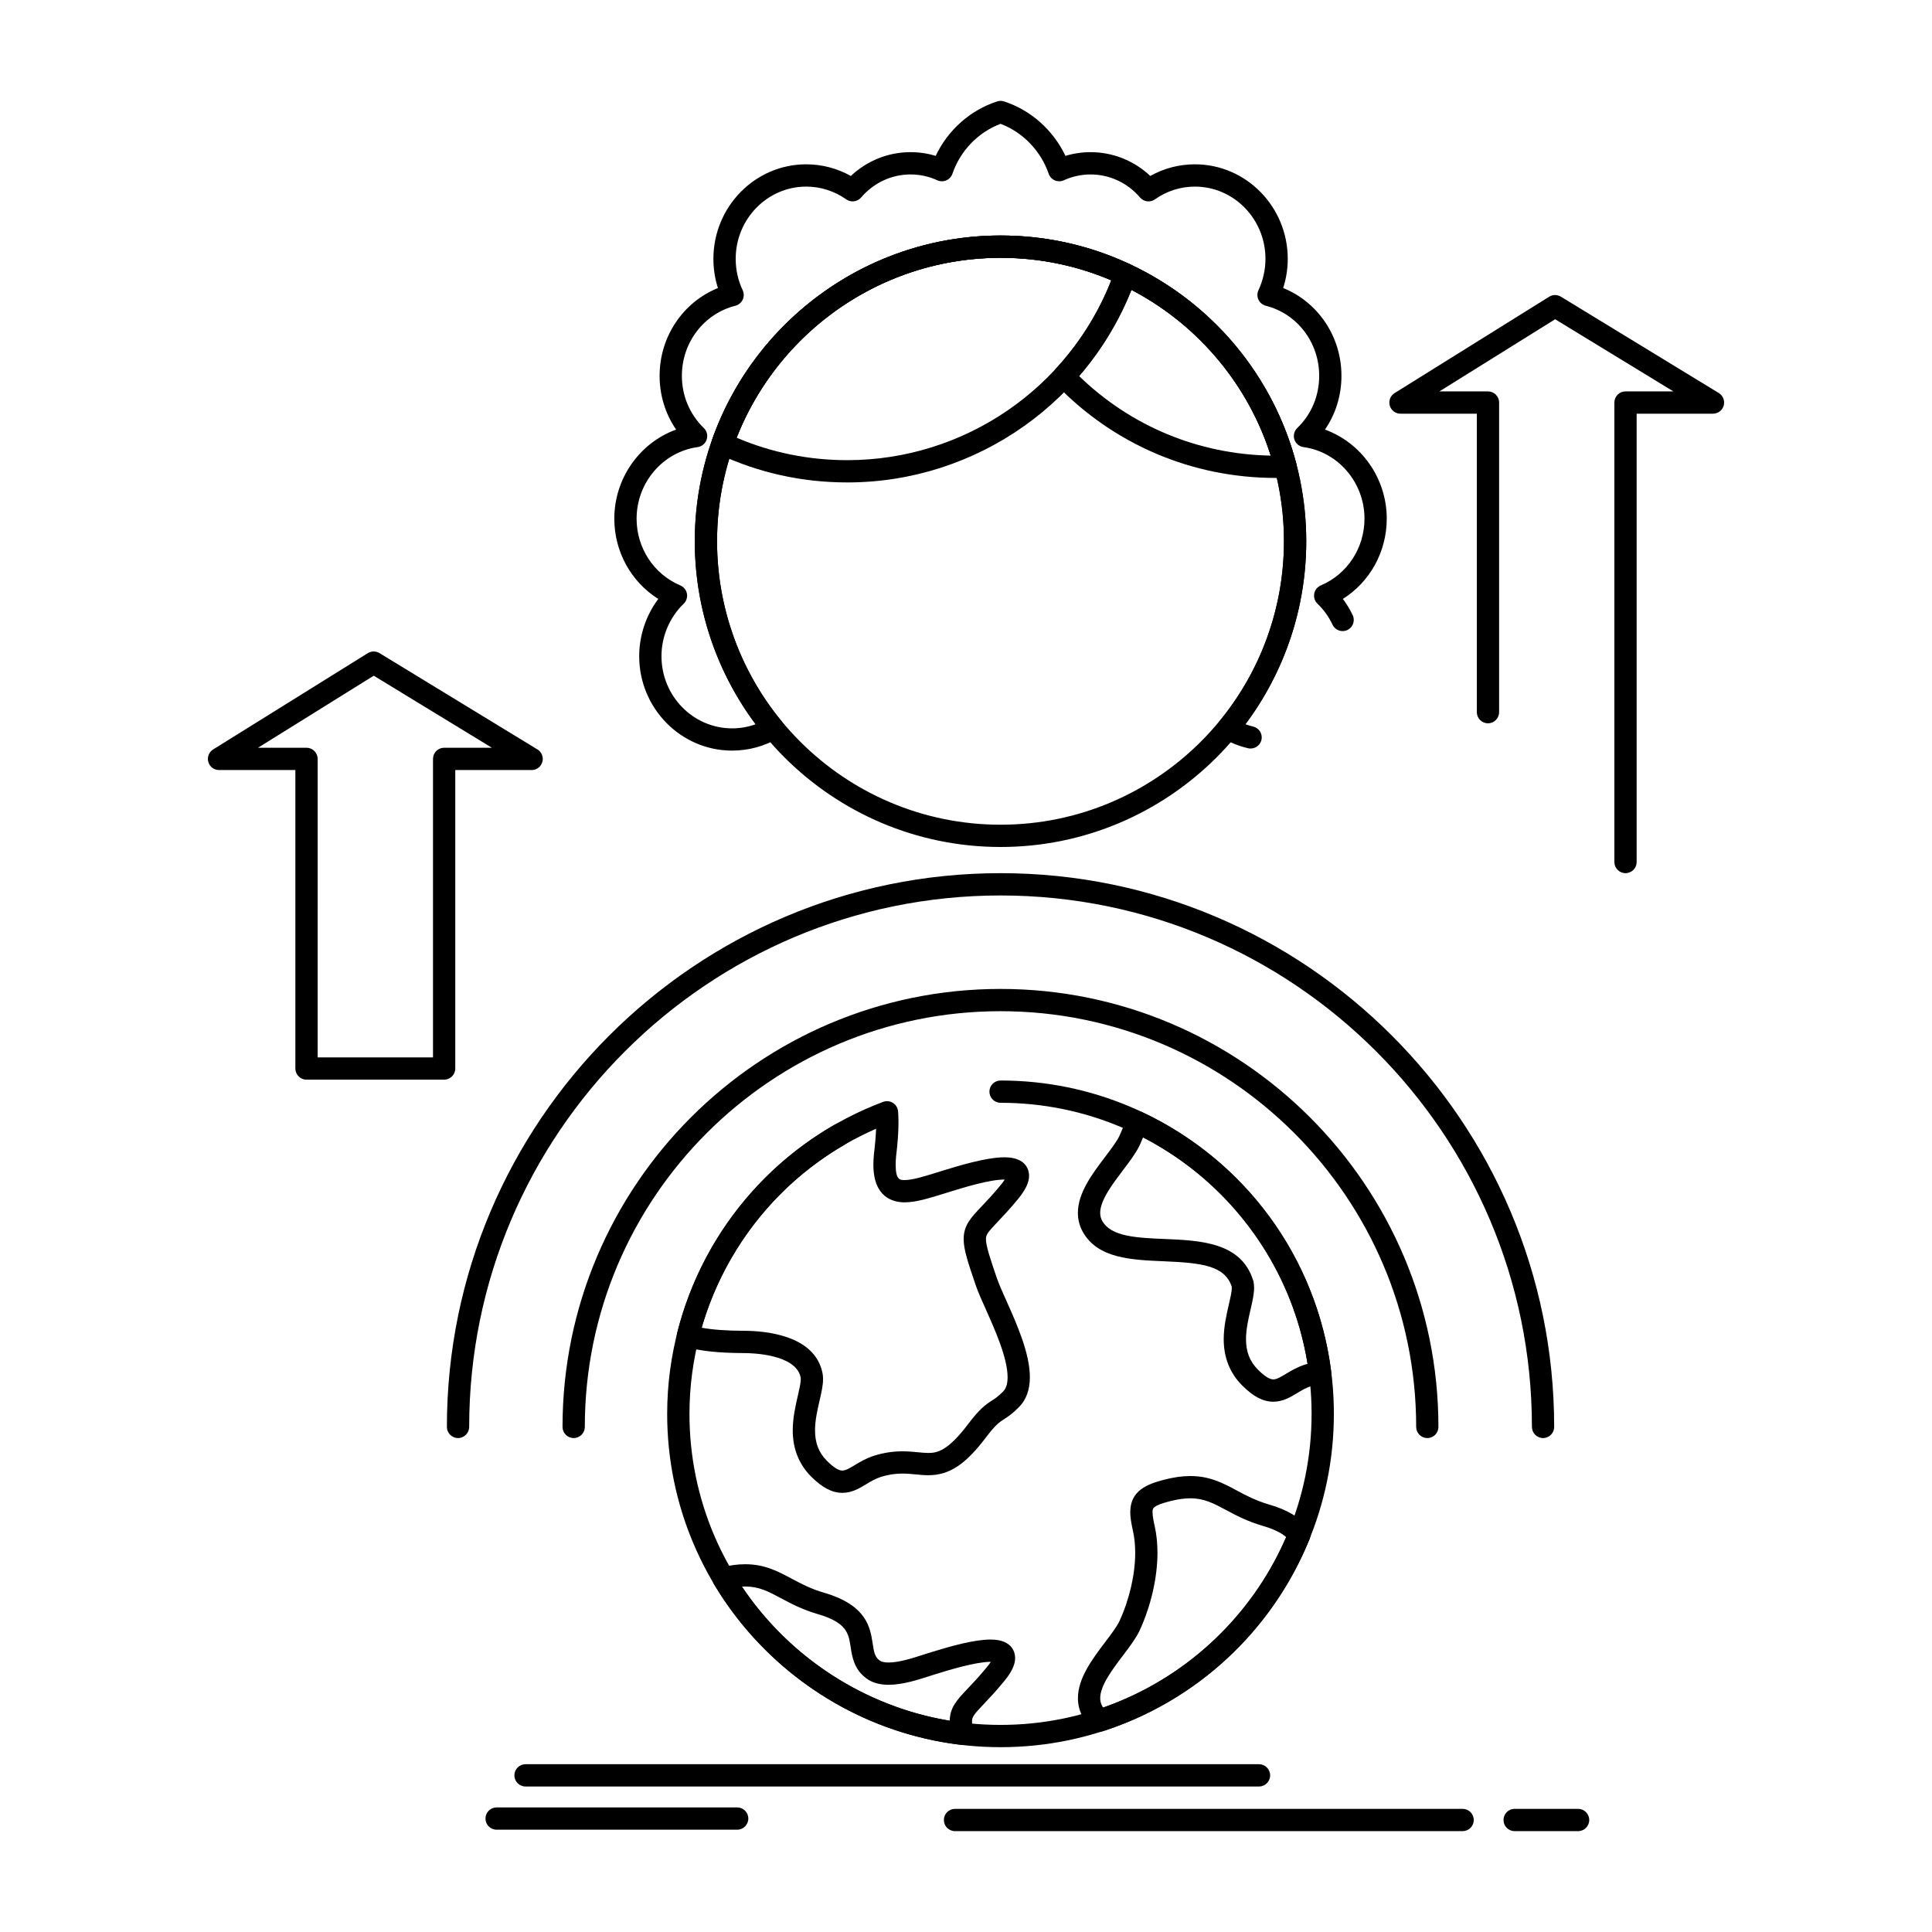
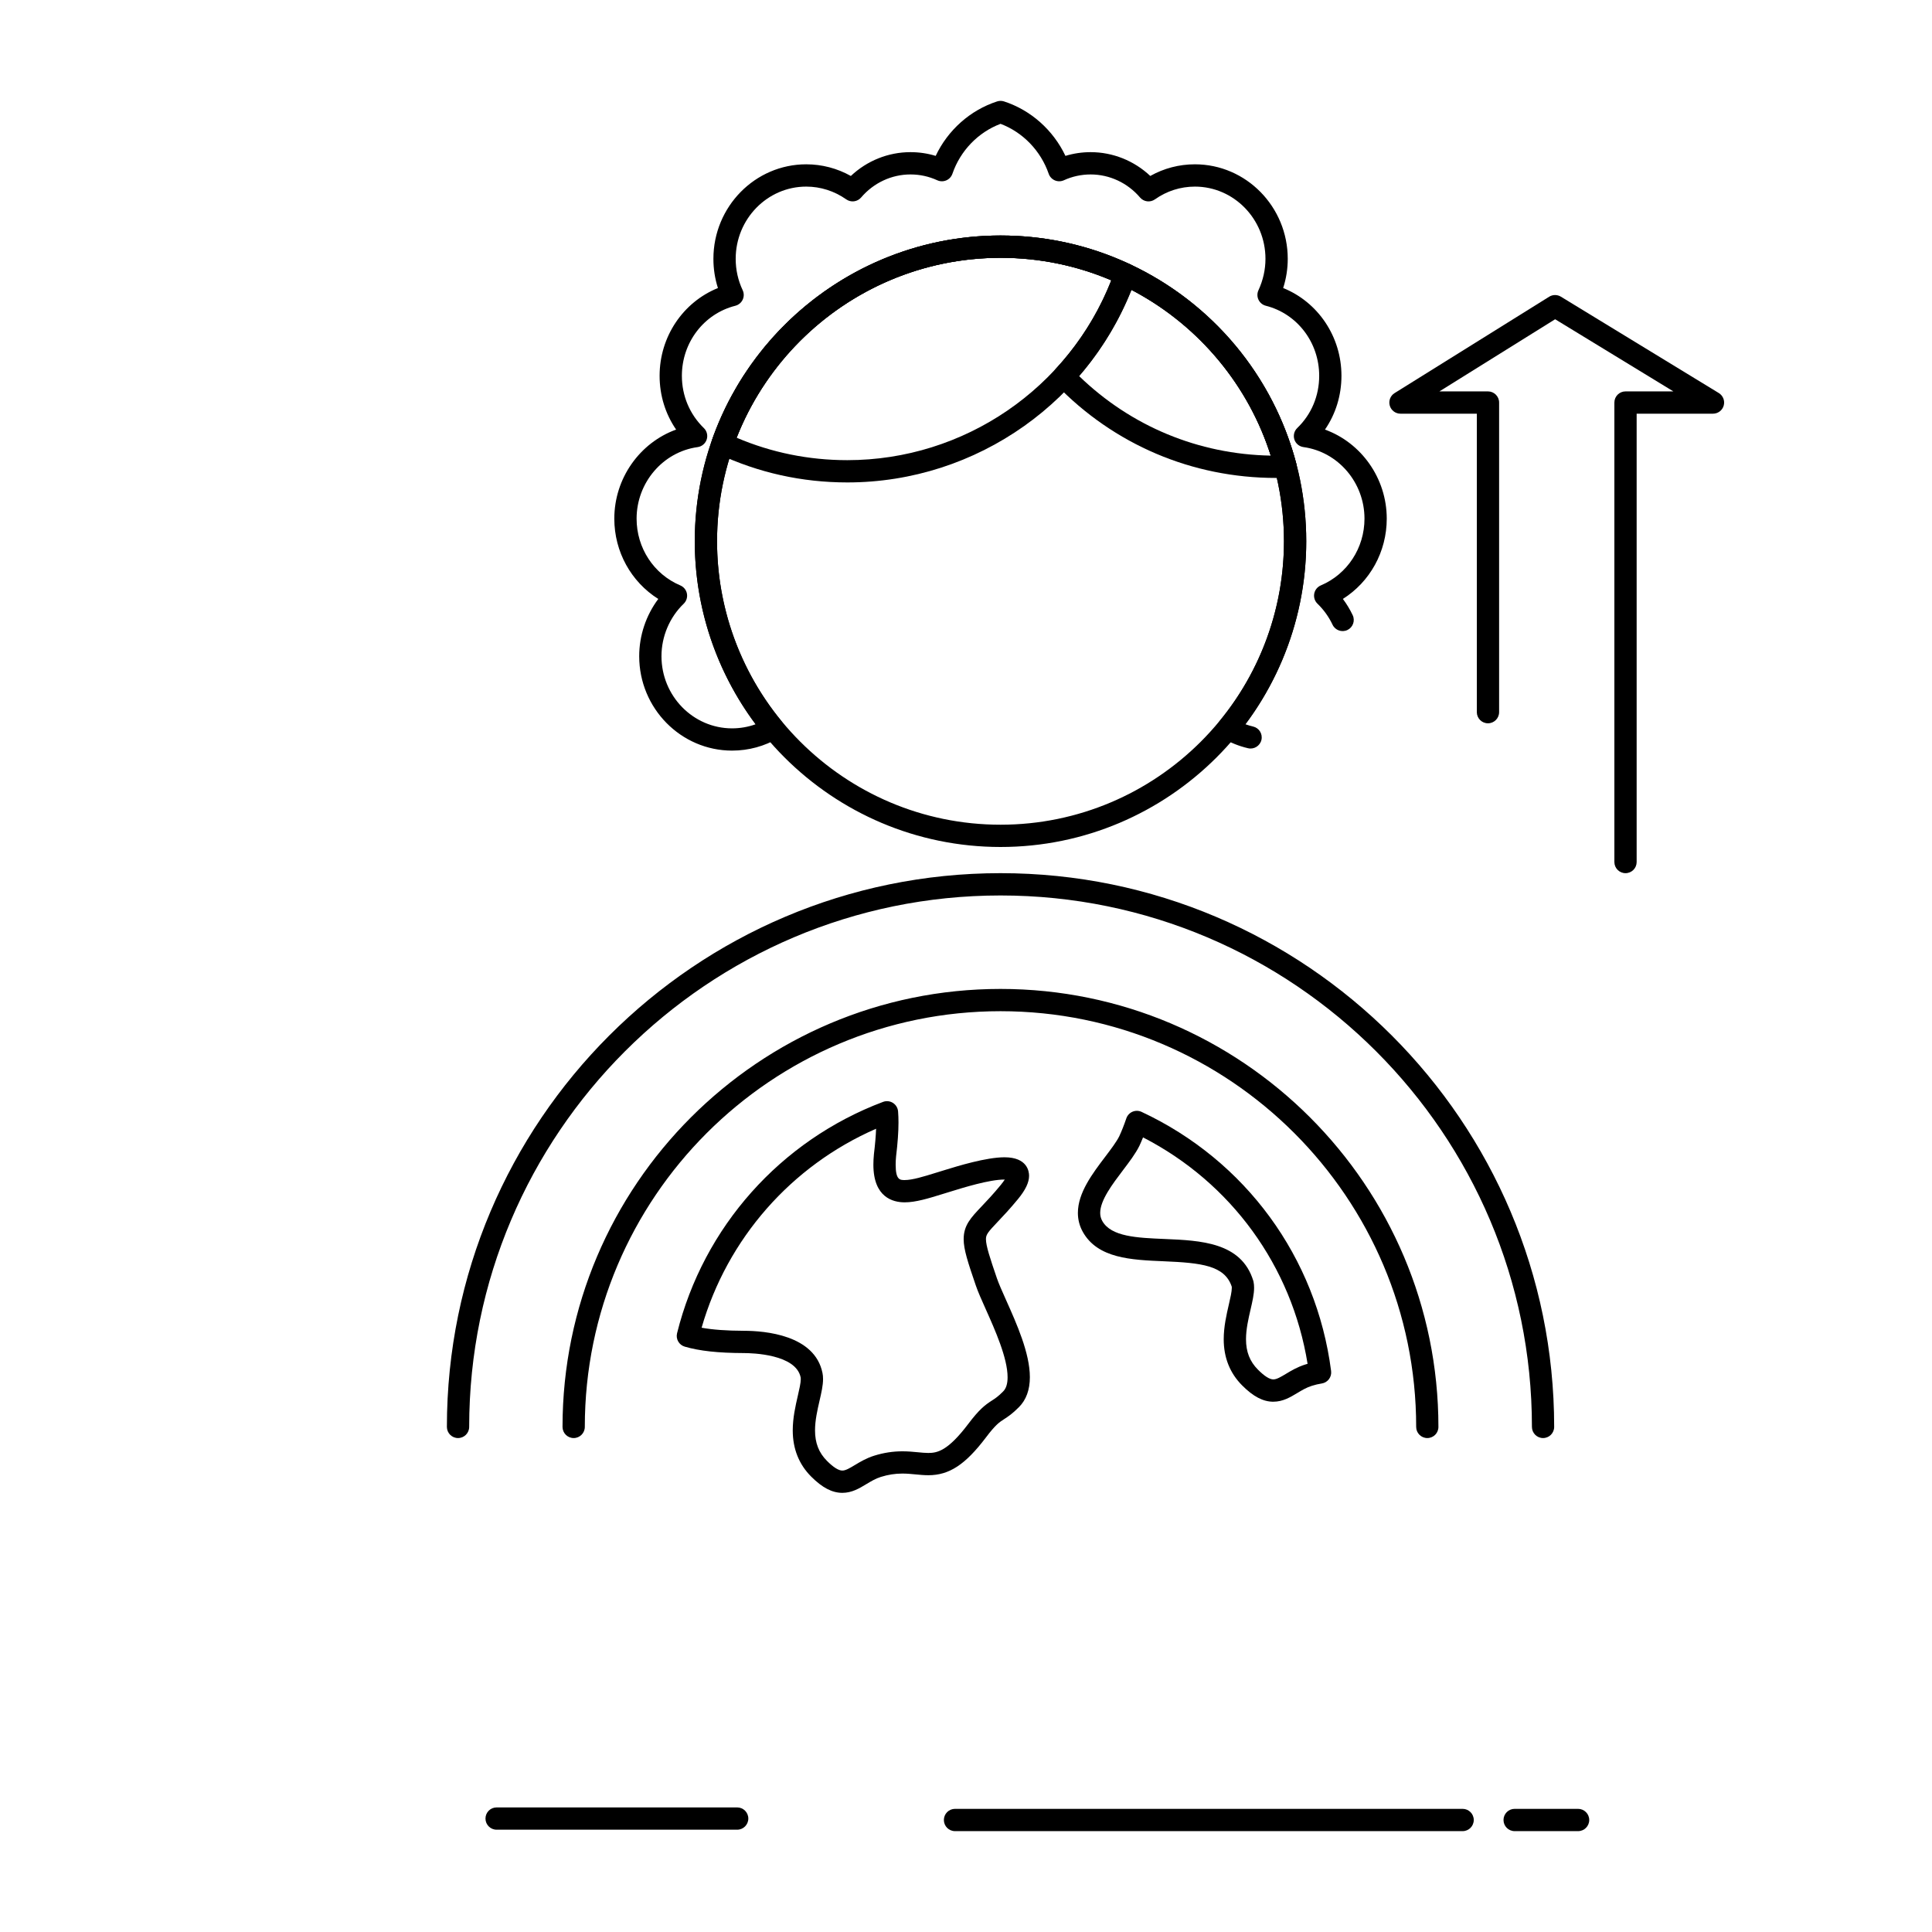
<svg xmlns="http://www.w3.org/2000/svg" fill="#000000" width="800px" height="800px" version="1.1" viewBox="144 144 512 512">
  <g>
    <path d="m409.16 368.46c-44.684 0-81.035-36.34-81.035-81.012 0-44.684 36.352-81.035 81.035-81.035 44.668 0 81.012 36.352 81.012 81.035 0 44.672-36.344 81.012-81.012 81.012zm0-156.14c-41.426 0-75.133 33.703-75.133 75.133 0 41.414 33.703 75.105 75.133 75.105 41.414 0 75.105-33.691 75.105-75.105 0-41.43-33.691-75.133-75.105-75.133z" />
    <path d="m338.02 342.92c-13.578 0-24.625-11.223-24.625-25.02 0-5.484 1.809-10.832 5.055-15.172-7.184-4.516-11.652-12.496-11.652-21.277 0-10.73 6.766-20.125 16.379-23.609-2.848-4.148-4.375-9.066-4.375-14.254 0-10.379 6.211-19.512 15.457-23.254-0.797-2.488-1.199-5.082-1.199-7.742 0-13.809 11.035-25.047 24.602-25.047 4.156 0 8.195 1.062 11.824 3.09 4.281-4.039 9.91-6.312 15.797-6.312 2.289 0 4.527 0.332 6.684 0.988 3.223-6.824 9.137-12.113 16.285-14.434 0.594-0.191 1.23-0.191 1.824 0 7.129 2.316 13.039 7.609 16.277 14.434 2.152-0.652 4.41-0.988 6.668-0.988 5.894 0 11.535 2.273 15.816 6.309 3.609-2.027 7.652-3.086 11.828-3.086 13.562 0 24.602 11.234 24.602 25.047 0 2.633-0.406 5.223-1.211 7.738 9.238 3.734 15.445 12.871 15.445 23.258 0 5.203-1.527 10.121-4.367 14.258 9.609 3.484 16.371 12.879 16.371 23.605 0 8.773-4.457 16.754-11.625 21.273 1.004 1.34 1.871 2.777 2.598 4.305 0.699 1.473 0.07 3.234-1.402 3.934-1.473 0.699-3.234 0.07-3.934-1.402-0.992-2.098-2.34-3.973-4-5.578-0.715-0.688-1.035-1.688-0.855-2.664 0.18-0.973 0.84-1.793 1.75-2.18 7.027-2.981 11.566-9.922 11.566-17.688 0-9.543-6.953-17.699-16.176-18.969-1.121-0.156-2.055-0.934-2.402-2.008-0.348-1.074-0.055-2.254 0.758-3.039 3.754-3.617 5.816-8.535 5.816-13.844 0-8.82-5.816-16.453-14.141-18.562-0.852-0.215-1.562-0.797-1.941-1.59s-0.387-1.711-0.02-2.508c1.234-2.676 1.863-5.481 1.863-8.336 0-10.555-8.387-19.141-18.695-19.141-3.809 0-7.473 1.168-10.594 3.379-1.25 0.883-2.961 0.668-3.953-0.496-3.305-3.879-8.082-6.106-13.102-6.106-2.441 0-4.887 0.531-7.074 1.539-0.758 0.348-1.625 0.359-2.394 0.035-0.766-0.328-1.359-0.961-1.633-1.75-2.121-6.121-6.852-11.004-12.762-13.238-5.922 2.231-10.652 7.113-12.754 13.23-0.27 0.789-0.859 1.426-1.625 1.754-0.766 0.328-1.633 0.32-2.391-0.027-2.242-1.023-4.629-1.543-7.106-1.543-5.004 0-9.77 2.227-13.074 6.106-0.988 1.16-2.695 1.375-3.941 0.5-3.156-2.215-6.82-3.383-10.605-3.383-10.309 0-18.695 8.586-18.695 19.141 0 2.906 0.621 5.703 1.852 8.316 0.375 0.797 0.375 1.723-0.004 2.519-0.375 0.797-1.09 1.383-1.945 1.602-8.34 2.113-14.164 9.746-14.164 18.562 0 5.289 2.07 10.207 5.824 13.852 0.812 0.785 1.102 1.965 0.75 3.035-0.352 1.074-1.281 1.852-2.398 2.008-9.223 1.277-16.176 9.434-16.176 18.969 0 7.769 4.551 14.711 11.586 17.688 0.914 0.387 1.574 1.207 1.754 2.18 0.18 0.973-0.141 1.977-0.852 2.664-3.746 3.609-5.894 8.684-5.894 13.918 0 10.539 8.398 19.117 18.719 19.117 2.137 0 4.238-0.367 6.215-1.082-10.414-13.953-16.113-31.035-16.113-48.512 0-44.668 36.352-81.012 81.035-81.012 44.668 0 81.012 36.34 81.012 81.012 0 17.504-5.695 34.582-16.105 48.512 0.664 0.238 1.336 0.438 2.027 0.598 1.59 0.371 2.574 1.957 2.203 3.547-0.371 1.59-1.969 2.574-3.547 2.203-2.398-0.559-4.684-1.477-6.789-2.731-0.742-0.441-1.254-1.184-1.402-2.031s0.082-1.719 0.629-2.387c11.012-13.375 17.078-30.32 17.078-47.715 0-41.414-33.691-75.105-75.105-75.105-41.426 0-75.133 33.691-75.133 75.105 0 17.367 6.066 34.312 17.086 47.719 0.547 0.664 0.777 1.535 0.625 2.383-0.148 0.848-0.66 1.59-1.398 2.031-3.691 2.195-7.953 3.359-12.309 3.359z" />
    <path d="m482.16 270.66c-22.219 0-42.945-8.82-58.363-24.832-1.086-1.125-1.102-2.902-0.043-4.051 7-7.582 12.281-16.348 15.699-26.055 0.277-0.789 0.875-1.418 1.645-1.742 0.766-0.32 1.637-0.305 2.394 0.051 21.883 10.246 37.941 29.52 44.059 52.883 0.227 0.871 0.047 1.797-0.492 2.516s-1.375 1.156-2.277 1.184c-0.875 0.02-1.75 0.047-2.621 0.047zm-52.184-26.996c13.742 13.305 31.633 20.738 50.797 21.078-6.008-18.992-19.227-34.738-36.922-43.949-3.328 8.359-7.981 16.031-13.875 22.871z" />
    <path d="m368.55 271.85c-12.004 0-23.555-2.562-34.332-7.617-1.371-0.645-2.035-2.223-1.531-3.652 11.391-32.398 42.125-54.168 76.48-54.168 12.004 0 23.559 2.562 34.336 7.617 1.371 0.645 2.031 2.223 1.531 3.652-11.398 32.398-42.133 54.168-76.484 54.168zm-29.352-11.855c9.273 3.949 19.133 5.953 29.348 5.953 30.945 0 58.723-19.051 69.965-47.68-9.27-3.949-19.129-5.953-29.348-5.953-30.945 0-58.723 19.047-69.965 47.68z" />
    <path d="m552.93 525.1c-1.629 0-2.953-1.32-2.953-2.953 0-77.66-63.172-140.84-140.82-140.84-77.648 0-140.82 63.184-140.82 140.84 0 1.629-1.32 2.953-2.953 2.953-1.629 0-2.953-1.32-2.953-2.953 0-80.918 65.82-146.75 146.72-146.75s146.72 65.828 146.72 146.75c0 1.633-1.32 2.953-2.949 2.953zm-30.676 0c-1.629 0-2.953-1.32-2.953-2.953 0-60.746-49.41-110.17-110.15-110.17-60.746 0-110.17 49.422-110.17 110.17 0 1.629-1.32 2.953-2.953 2.953-1.629 0-2.953-1.32-2.953-2.953 0-64.004 52.07-116.07 116.07-116.07 63.992 0 116.05 52.07 116.05 116.07 0.008 1.633-1.312 2.953-2.945 2.953z" />
-     <path d="m409.16 607.02c-48.715 0-88.352-39.621-88.352-88.324 0-31.449 16.934-60.777 44.191-76.539 1.414-0.816 3.219-0.332 4.035 1.078 0.816 1.41 0.332 3.219-1.078 4.035-25.441 14.707-41.242 42.078-41.242 71.426 0 45.449 36.984 82.422 82.445 82.422 45.449 0 82.426-36.973 82.426-82.422 0-45.461-36.977-82.445-82.426-82.445-1.629 0-2.953-1.32-2.953-2.953 0-1.629 1.324-2.953 2.953-2.953 48.707 0 88.332 39.633 88.332 88.352-0.004 48.703-39.625 88.324-88.332 88.324z" />
-     <path d="m399.14 606.43c-0.113 0-0.227-0.008-0.344-0.02-27.074-3.156-51.605-19.094-65.621-42.633-0.477-0.805-0.547-1.785-0.188-2.648 0.359-0.863 1.109-1.504 2.019-1.727 2.359-0.582 4.481-0.863 6.488-0.863 5.148 0 8.609 1.848 12.273 3.805 2.496 1.332 5.074 2.715 8.586 3.734 11.367 3.316 12.262 9.207 12.918 13.508 0.359 2.359 0.59 3.539 1.867 4.477 0.461 0.34 1.277 0.52 2.356 0.52 2.789 0 6.406-1.172 9.047-2.027 0.504-0.164 0.973-0.316 1.398-0.449l0.875-0.27c5.363-1.652 11.422-3.34 15.695-3.34 6.043 0 6.512 3.75 6.512 4.894 0 1.781-0.934 3.746-2.941 6.188-2.172 2.644-3.934 4.496-5.348 5.988-2.625 2.766-3.137 3.414-3.137 4.629 0 0.559 0.109 1.297 0.336 2.242 0.121 0.32 0.184 0.672 0.184 1.035 0 1.629-1.32 2.953-2.953 2.953-0.012 0.004-0.02 0.004-0.023 0.004zm-58.543-41.965c12.656 18.863 32.781 31.855 55.09 35.543 0.062-3.555 1.941-5.535 4.758-8.504 1.352-1.422 3.031-3.191 5.07-5.672 0.484-0.59 0.824-1.062 1.062-1.43h-0.07c-3.961 0-11.223 2.238-13.957 3.082l-0.891 0.27c-0.379 0.117-0.824 0.266-1.305 0.418-3.016 0.977-7.144 2.316-10.867 2.316-2.379 0-4.352-0.562-5.856-1.668-3.301-2.434-3.801-5.711-4.203-8.344-0.551-3.613-0.984-6.469-8.734-8.73-4.098-1.195-7.082-2.789-9.715-4.195-3.379-1.805-5.816-3.109-9.488-3.109-0.293 0-0.594 0.008-0.895 0.023z" />
    <path d="m367.23 539.62c-2.707 0-5.332-1.371-8.266-4.312-3.238-3.246-4.879-7.367-4.879-12.246 0-3.324 0.742-6.562 1.344-9.16 0.402-1.75 0.785-3.406 0.785-4.445 0-0.234-0.02-0.363-0.031-0.422-1.246-6.144-12.785-6.457-15.086-6.457-6.863-0.027-11.68-0.555-15.629-1.703-1.52-0.445-2.422-2.008-2.039-3.547 7-28.156 27.406-51.078 54.59-61.316 0.867-0.328 1.84-0.227 2.621 0.27 0.785 0.496 1.285 1.332 1.359 2.258 0.074 0.914 0.109 1.898 0.109 2.938 0 2.488-0.211 5.434-0.641 9.008-0.07 0.734-0.109 1.484-0.109 2.156 0 4.086 1.16 4.086 2.391 4.086 2.039 0 5.039-0.926 8.211-1.91l2.527-0.777c3.25-1.004 10.855-3.348 15.715-3.348 6.043 0 6.512 3.746 6.512 4.894 0 1.777-0.934 3.742-2.938 6.184-2.18 2.648-3.941 4.508-5.359 6-2.617 2.758-3.133 3.402-3.133 4.617 0 1.781 1.102 5.098 2.902 10.359 0.496 1.453 1.398 3.465 2.441 5.801 2.805 6.269 6.297 14.074 6.297 20.418 0 3.34-0.973 6.012-2.894 7.941-1.77 1.789-2.981 2.57-3.953 3.199-1.246 0.801-2.231 1.438-4.809 4.852-5.445 7.191-9.719 9.992-15.25 9.992-1.137 0-2.258-0.109-3.344-0.215-1.125-0.109-2.293-0.223-3.527-0.223-1.945 0-3.754 0.281-5.699 0.883-1.402 0.434-2.644 1.184-3.848 1.906-1.887 1.145-3.848 2.32-6.371 2.32zm-37.297-43.762c2.941 0.535 6.578 0.797 11.176 0.816 5.582 0 18.809 1.086 20.855 11.168 0.102 0.484 0.152 1.02 0.152 1.613 0 1.707-0.434 3.59-0.934 5.766-0.559 2.43-1.191 5.184-1.191 7.836 0 3.352 1.004 5.922 3.156 8.082 1.703 1.707 3.078 2.574 4.082 2.574 0.887 0 1.969-0.648 3.336-1.473 1.434-0.859 3.055-1.836 5.141-2.481 2.492-0.773 4.93-1.148 7.445-1.148 1.523 0 2.894 0.133 4.102 0.25 0.988 0.098 1.922 0.188 2.773 0.188 2.402 0 5.195-0.594 10.535-7.648 2.977-3.945 4.496-5.082 6.32-6.254 0.879-0.566 1.637-1.055 2.957-2.394 0.801-0.801 1.184-2.035 1.184-3.781 0-5.086-3.34-12.555-5.781-18.008-1.105-2.469-2.059-4.598-2.641-6.305-2.117-6.188-3.219-9.543-3.219-12.27 0-3.676 1.891-5.668 4.754-8.684 1.352-1.422 3.035-3.195 5.078-5.68 0.48-0.59 0.82-1.059 1.059-1.43-3.973-0.062-11.289 2.238-14.043 3.086l-2.519 0.773c-3.613 1.117-7.023 2.176-9.961 2.176-3.098 0-8.293-1.297-8.293-9.992 0-0.855 0.047-1.797 0.145-2.789 0.316-2.613 0.504-4.82 0.574-6.723-22.488 9.812-39.461 29.137-46.242 52.73z" />
    <path d="m481.45 515.47c-2.711 0-5.344-1.375-8.277-4.332-3.234-3.242-4.875-7.356-4.875-12.23 0-3.336 0.754-6.582 1.355-9.184 0.406-1.75 0.789-3.402 0.789-4.441 0-0.133-0.008-0.23-0.016-0.305-1.863-5.641-8.082-6.309-18.055-6.731-8.59-0.363-17.473-0.738-21.422-7.801-0.859-1.547-1.297-3.231-1.297-5.012 0-5.328 3.848-10.406 7.242-14.883 1.535-2.023 2.981-3.938 3.731-5.445 0.633-1.367 1.27-2.977 1.863-4.723 0.27-0.797 0.867-1.438 1.637-1.766 0.773-0.328 1.648-0.312 2.406 0.043 27.574 12.895 46.352 38.566 50.227 68.68 0.203 1.59-0.895 3.055-2.481 3.297-0.875 0.137-1.727 0.336-2.606 0.613-1.418 0.441-2.66 1.184-3.859 1.906-1.883 1.133-3.84 2.312-6.363 2.312zm-34.531-70.047c-0.312 0.777-0.637 1.523-0.965 2.234-1.027 2.078-2.641 4.203-4.348 6.457-2.832 3.738-6.043 7.977-6.043 11.32 0 0.773 0.18 1.473 0.551 2.133 2.336 4.18 9.223 4.473 16.512 4.777 9.539 0.402 20.355 0.859 23.504 11.059 0.027 0.094 0.051 0.184 0.07 0.277 0.102 0.492 0.148 1.016 0.148 1.594 0 1.711-0.438 3.59-0.941 5.773-0.562 2.434-1.203 5.191-1.203 7.852 0 3.344 1.004 5.906 3.156 8.062 1.711 1.723 3.086 2.598 4.09 2.598 0.883 0 1.965-0.648 3.332-1.469 1.43-0.859 3.051-1.832 5.129-2.481 0.203-0.062 0.41-0.125 0.613-0.184-4.18-25.887-20.242-47.98-43.605-60.004z" />
-     <path d="m435.45 602.91c-0.719 0-1.418-0.262-1.969-0.754-1.023-0.918-1.844-1.93-2.508-3.094-0.875-1.566-1.309-3.254-1.309-5.031 0-5.32 3.84-10.395 7.227-14.871 1.539-2.035 2.996-3.957 3.746-5.481 2.66-5.754 4.203-12.406 4.203-18.176 0-2.078-0.199-4.023-0.594-5.785-0.5-2.219-0.715-3.715-0.715-4.996 0-5.766 4.609-7.449 8.93-8.57 2.555-0.664 4.836-0.988 6.984-0.988 5.144 0 8.602 1.848 12.258 3.801 2.492 1.332 5.062 2.707 8.566 3.731 4.973 1.438 8.391 3.508 10.438 6.332 0.598 0.824 0.73 1.898 0.348 2.844-9.863 24.285-29.797 42.836-54.691 50.895-0.301 0.098-0.605 0.145-0.914 0.145zm23.992-61.844c-1.637 0-3.434 0.262-5.496 0.797-4.512 1.172-4.512 1.879-4.512 2.859 0 1.039 0.305 2.523 0.57 3.703 0.488 2.191 0.738 4.57 0.738 7.078 0 6.594-1.742 14.148-4.781 20.723-1.031 2.094-2.648 4.231-4.363 6.496-2.828 3.738-6.031 7.973-6.031 11.309 0 0.773 0.18 1.473 0.551 2.133 0.07 0.129 0.148 0.254 0.23 0.375 21.805-7.617 39.336-23.945 48.516-45.188-1.371-1.188-3.434-2.172-6.25-2.988-4.094-1.199-7.074-2.789-9.699-4.195-3.371-1.797-5.805-3.102-9.473-3.102z" />
-     <path d="m477.65 617.44h-194.38c-1.629 0-2.953-1.32-2.953-2.953 0-1.629 1.32-2.953 2.953-2.953h194.38c1.629 0 2.953 1.324 2.953 2.953 0 1.629-1.324 2.953-2.953 2.953z" />
    <path d="m531.61 629.27h-134.52c-1.629 0-2.953-1.32-2.953-2.953 0-1.629 1.32-2.953 2.953-2.953h134.52c1.629 0 2.953 1.32 2.953 2.953s-1.324 2.953-2.953 2.953z" />
    <path d="m562.21 629.27h-16.812c-1.629 0-2.953-1.32-2.953-2.953 0-1.629 1.32-2.953 2.953-2.953h16.812c1.629 0 2.953 1.32 2.953 2.953s-1.32 2.953-2.953 2.953z" />
    <path d="m339.36 628.89h-63.75c-1.629 0-2.953-1.32-2.953-2.953 0-1.629 1.32-2.953 2.953-2.953h63.75c1.629 0 2.953 1.32 2.953 2.953-0.004 1.633-1.324 2.953-2.953 2.953z" />
-     <path d="m261.7 430.12h-36.473c-1.629 0-2.953-1.32-2.953-2.953v-79.102l-20.234 0.004c-1.316 0-2.477-0.875-2.836-2.141-0.363-1.266 0.16-2.621 1.277-3.316l40.988-25.516c0.949-0.59 2.144-0.594 3.098-0.016l41.633 25.391c0.969 0.484 1.637 1.484 1.637 2.644 0 1.633-1.332 2.988-2.961 2.953h-0.012-20.211v79.102c0 1.629-1.32 2.949-2.953 2.949zm-33.52-5.902h30.57v-79.102c0-1.629 1.32-2.953 2.953-2.953h12.652l-31.309-19.094-30.676 19.094h12.859c1.629 0 2.953 1.32 2.953 2.953z" />
    <path d="m574.78 375.4c-1.629 0-2.953-1.32-2.953-2.953v-121.77c0-1.629 1.32-2.953 2.953-2.953h12.68l-31.332-19.121-30.668 19.121h12.867c1.629 0 2.953 1.32 2.953 2.953v82.051c0 1.629-1.32 2.953-2.953 2.953-1.629 0-2.953-1.32-2.953-2.953v-79.098h-20.234c-1.316 0-2.477-0.871-2.836-2.141-0.363-1.266 0.156-2.621 1.277-3.316l40.965-25.539c0.949-0.59 2.148-0.594 3.098-0.016l41.855 25.539c1.129 0.688 1.66 2.047 1.305 3.32-0.355 1.273-1.52 2.152-2.844 2.152h-20.23v118.82c0.004 1.625-1.316 2.949-2.949 2.949z" />
  </g>
</svg>